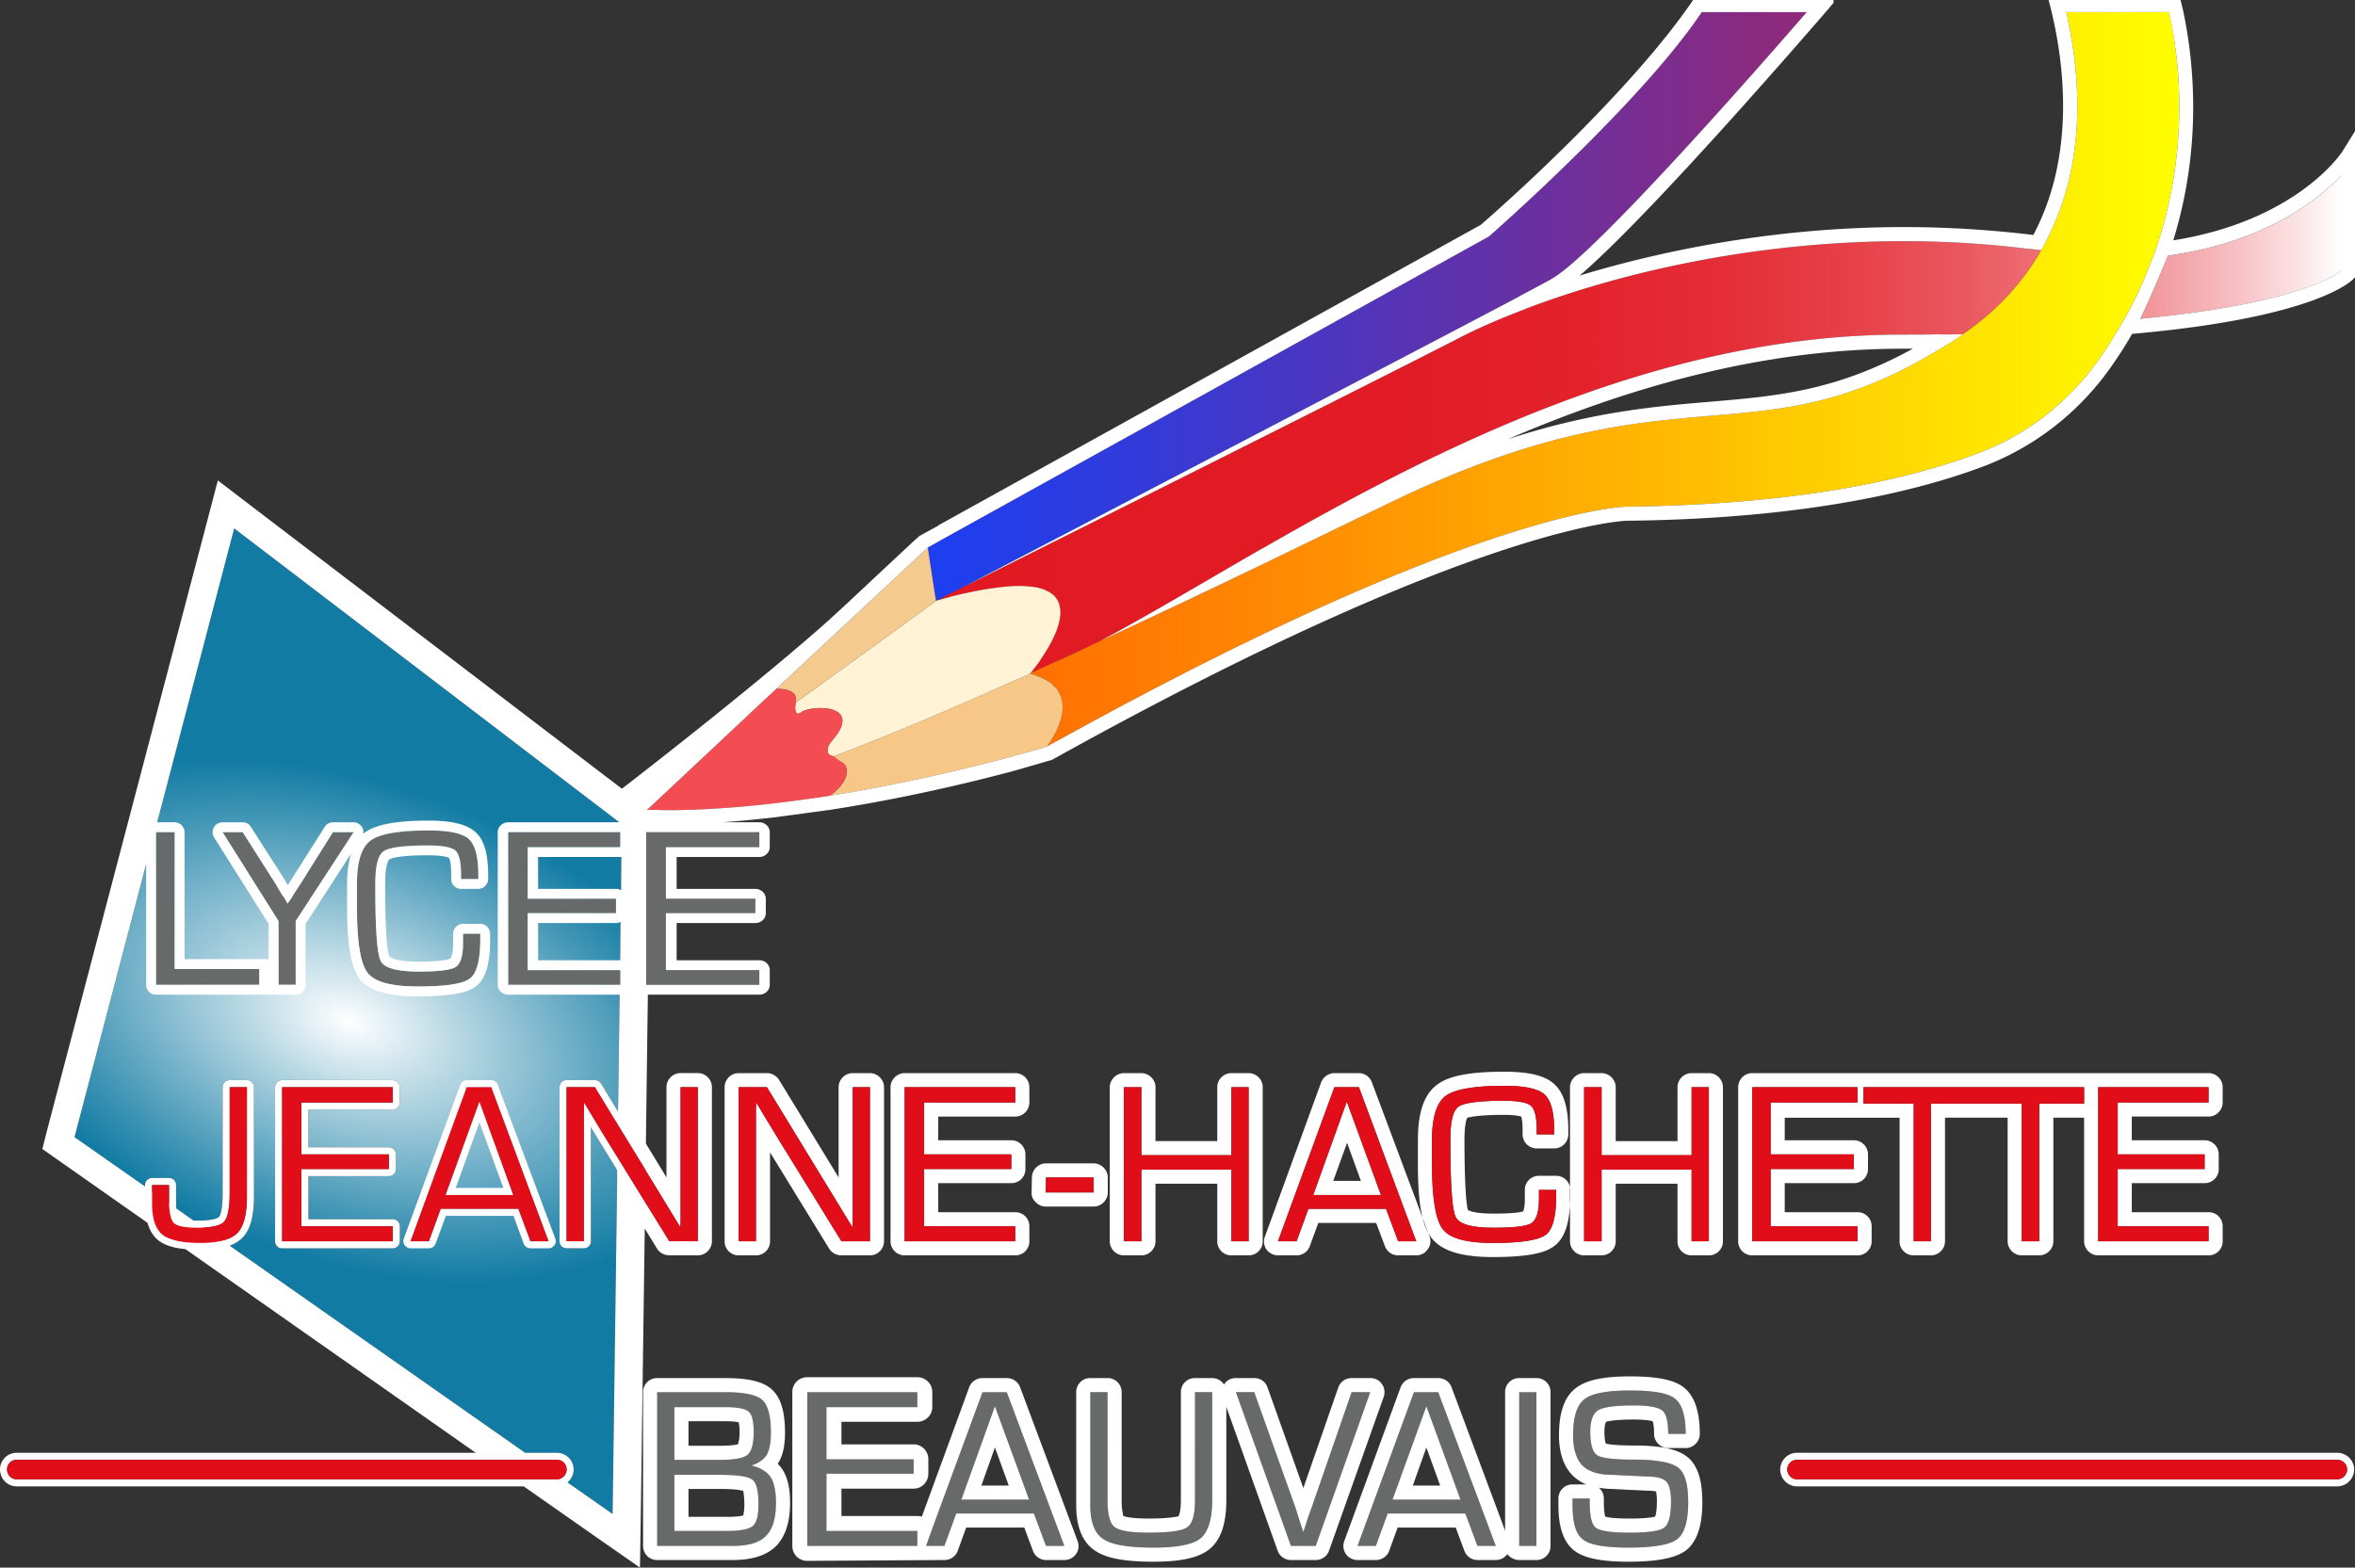
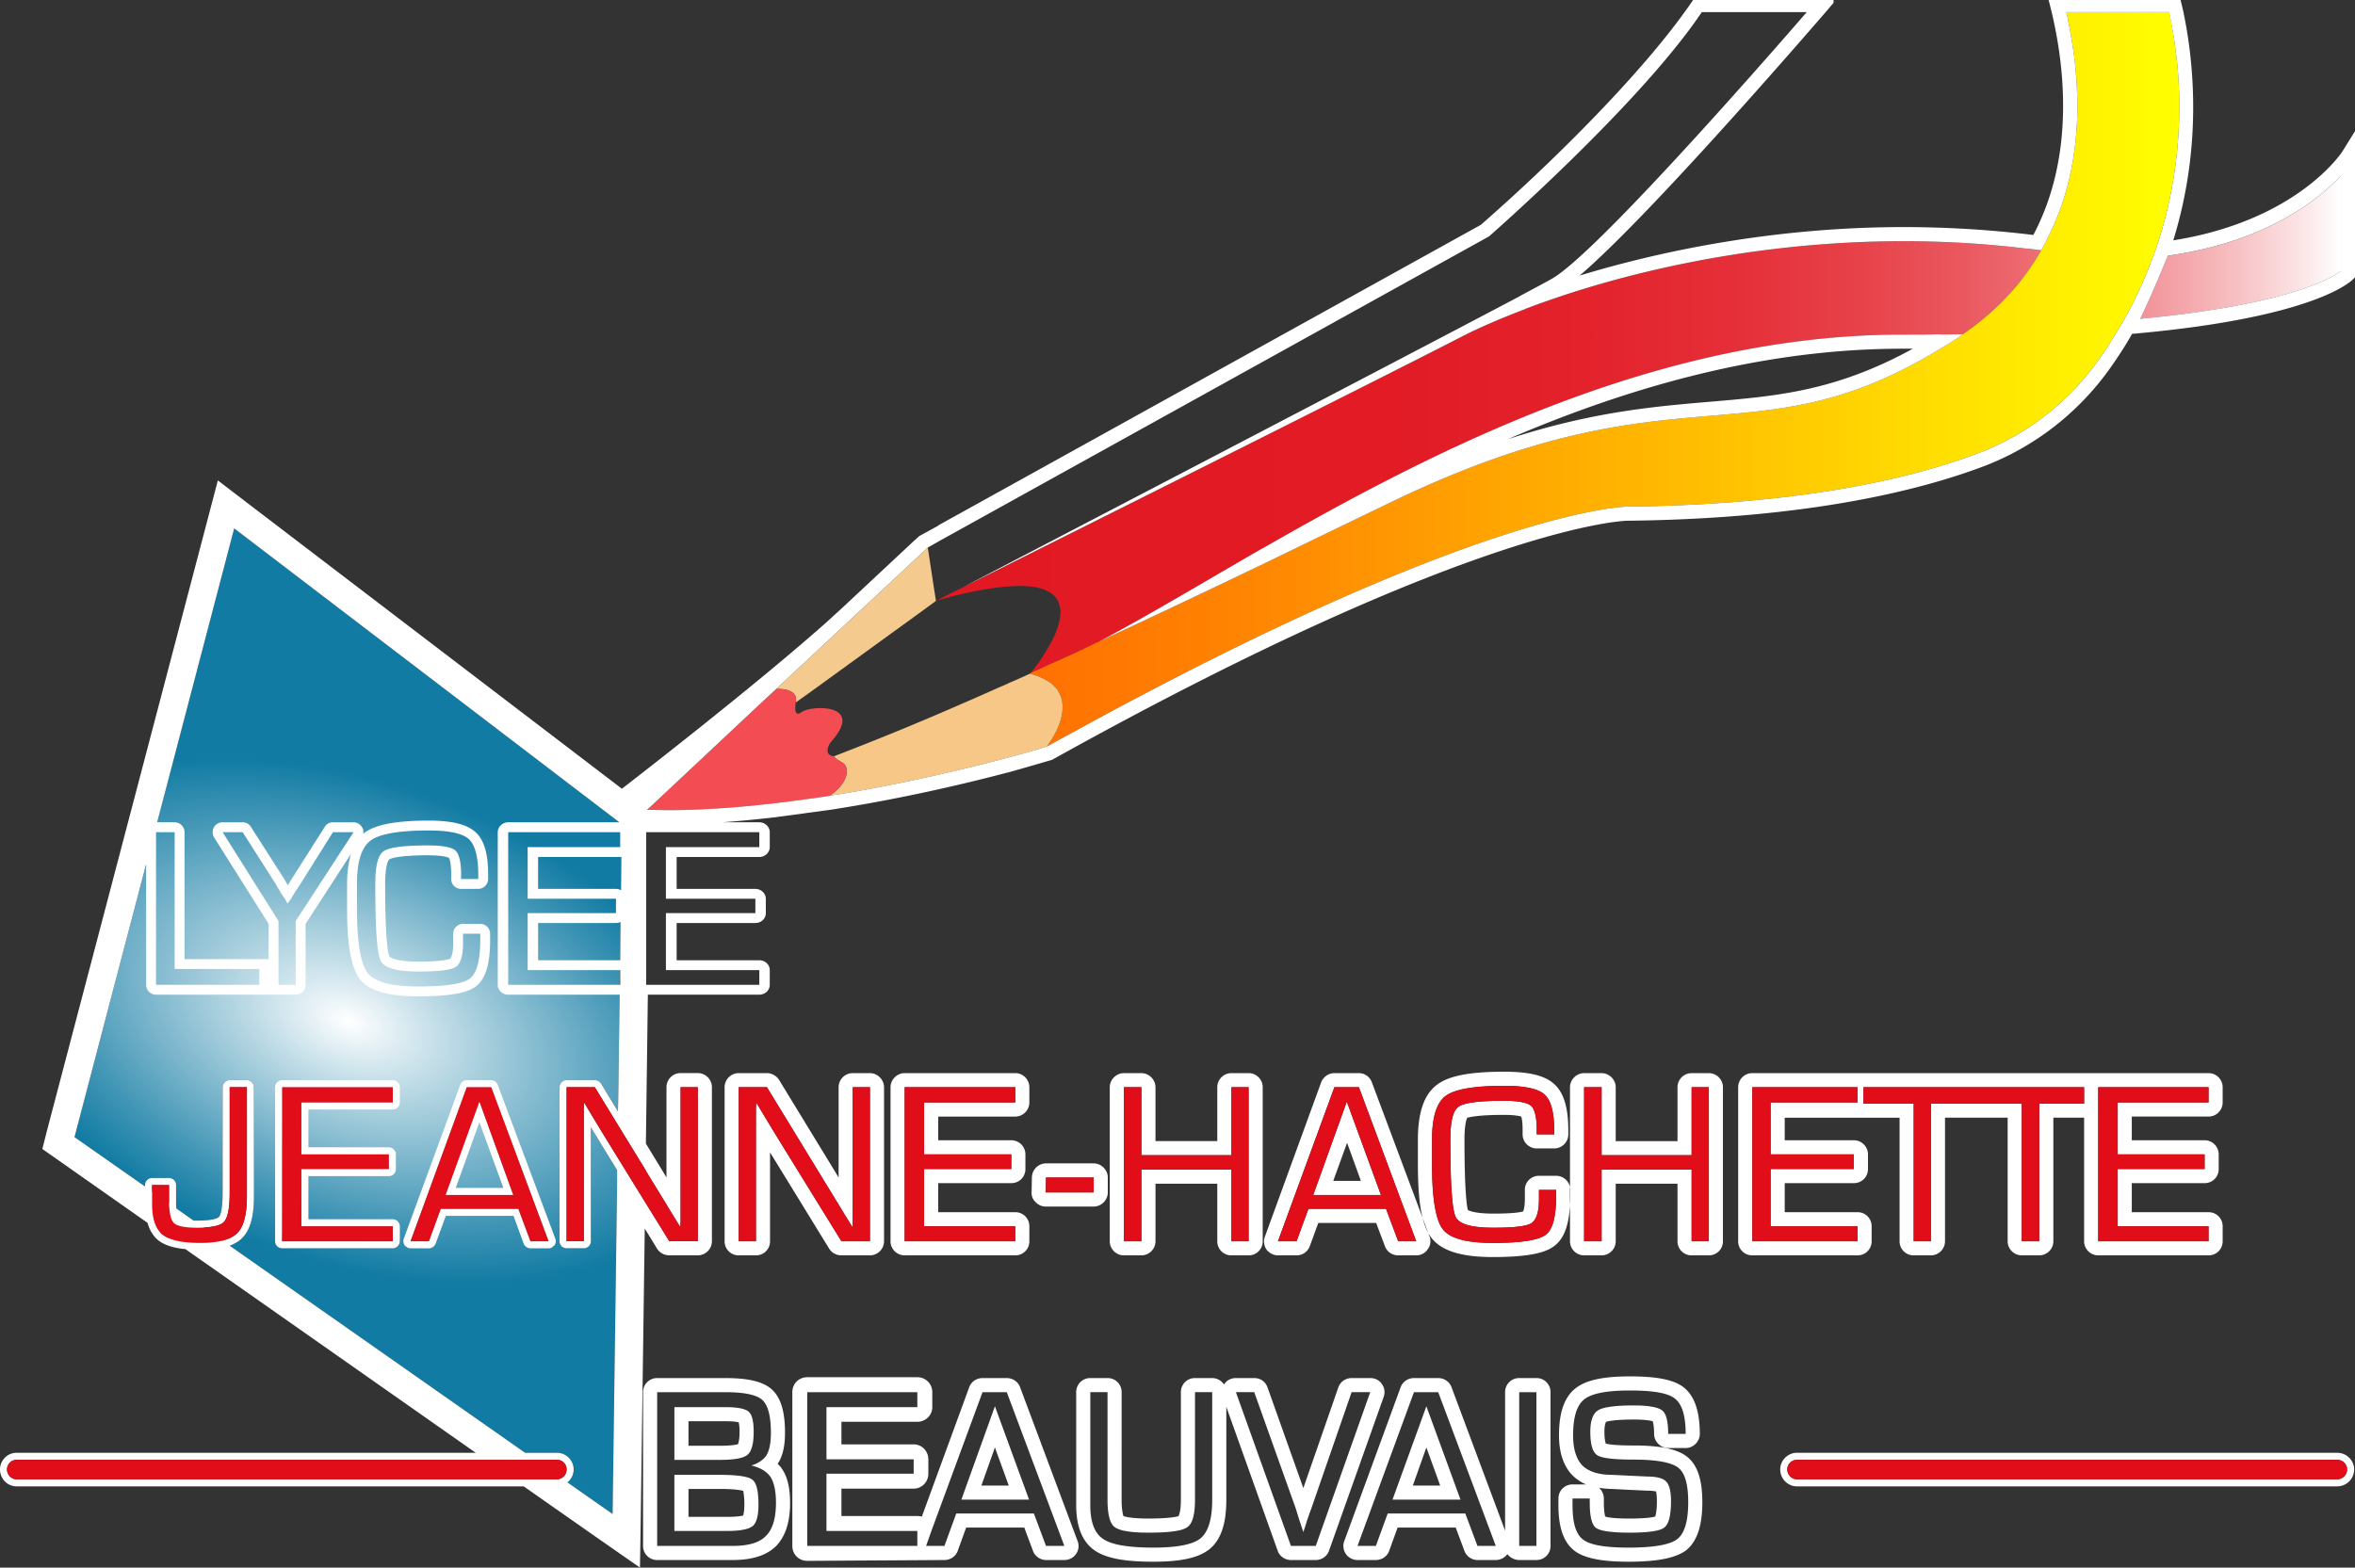
<svg xmlns="http://www.w3.org/2000/svg" width="600" height="399.497" viewBox="0 0 600 399.497">
  <rect x="0" y="0" width="600" height="399.497" fill="#333333" stroke="none" />
  <radialGradient id="a" cx="270.61" cy="208.163" r="14.13" gradientTransform="matrix(6.756 2.459 -1.475 4.053 -1432.297 -1248.884)" gradientUnits="userSpaceOnUse">
    <stop offset="0" stop-color="#fff" />
    <stop offset=".266" stop-color="#bcdae5" />
    <stop offset=".775" stop-color="#4296b6" />
    <stop offset="1" stop-color="#117ba3" />
  </radialGradient>
-   <path d="M157.8 209.561l-98.13-74.91-19.627 74.91-2.804 10.64-18.26 69.59 17.973 12.581v-.36a1.78 1.78 0 0 1 1.797-1.797h4.313a1.78 1.78 0 0 1 1.798 1.797v3.739c0 .935 0 1.653.072 2.229l4.385 3.09h1.006c4.386 0 5.32-.79 5.464-.934.144-.143.935-1.222.935-6.11v-26.96c0-.934.79-1.797 1.797-1.797h4.385c1.007 0 1.798.863 1.798 1.798v27.75c0 5.176-.935 8.626-3.02 10.711-.79.791-1.869 1.438-3.163 1.941l75.27 52.768h8.123c2.3 0 4.242 1.94 4.242 4.241 0 1.366-.647 2.517-1.582 3.308l11.503 8.051 1.15-84.256v-3.378l-4.673-7.62-2.013-3.308v29.044a1.78 1.78 0 0 1-1.797 1.797h-4.385c-.504 0-.935-.216-1.294-.503-.288-.36-.504-.79-.504-1.294v-39.252c0-.935.791-1.798 1.798-1.798h7.189c.647 0 1.222.36 1.581.863l4.314 7.117.071-3.379.36-26.384v-2.516l.072-3.738.072-2.516.072-9.777.144-8.052.071-8.555.144-8.268-.647-.503zM101.87 280.95c0 .934-.863 1.797-1.797 1.797H78.576v9.633h20.49c1.006 0 1.797.863 1.797 1.798v3.738a1.78 1.78 0 0 1-1.797 1.797h-20.49v11h21.496c.934 0 1.797.79 1.797 1.797v3.81c0 .503-.215.935-.575 1.294-.288.287-.719.503-1.222.503H71.89a1.78 1.78 0 0 1-1.798-1.797v-39.252c0-.935.791-1.798 1.798-1.798h28.18c.935 0 1.798.863 1.798 1.798v3.882z" fill="url(#a)" />
+   <path d="M157.8 209.561l-98.13-74.91-19.627 74.91-2.804 10.64-18.26 69.59 17.973 12.581v-.36a1.78 1.78 0 0 1 1.797-1.797h4.313a1.78 1.78 0 0 1 1.798 1.797v3.739c0 .935 0 1.653.072 2.229l4.385 3.09h1.006c4.386 0 5.32-.79 5.464-.934.144-.143.935-1.222.935-6.11v-26.96c0-.934.79-1.797 1.797-1.797h4.385c1.007 0 1.798.863 1.798 1.798v27.75c0 5.176-.935 8.626-3.02 10.711-.79.791-1.869 1.438-3.163 1.941l75.27 52.768h8.123c2.3 0 4.242 1.94 4.242 4.241 0 1.366-.647 2.517-1.582 3.308l11.503 8.051 1.15-84.256v-3.378l-4.673-7.62-2.013-3.308v29.044a1.78 1.78 0 0 1-1.797 1.797h-4.385c-.504 0-.935-.216-1.294-.503-.288-.36-.504-.79-.504-1.294v-39.252c0-.935.791-1.798 1.798-1.798h7.189c.647 0 1.222.36 1.581.863l4.314 7.117.071-3.379.36-26.384v-2.516l.072-3.738.072-2.516.072-9.777.144-8.052.071-8.555.144-8.268-.647-.503zM101.87 280.95c0 .934-.863 1.797-1.797 1.797H78.576v9.633h20.49c1.006 0 1.797.863 1.797 1.798v3.738a1.78 1.78 0 0 1-1.797 1.797h-20.49v11h21.496c.934 0 1.797.79 1.797 1.797v3.81c0 .503-.215.935-.575 1.294-.288.287-.719.503-1.222.503H71.89a1.78 1.78 0 0 1-1.798-1.797c0-.935.791-1.798 1.798-1.798h28.18c.935 0 1.798.863 1.798 1.798v3.882z" fill="url(#a)" />
  <linearGradient id="b" gradientUnits="userSpaceOnUse" x1="236.377" y1="78.109" x2="460.316" y2="78.109">
    <stop offset="0" stop-color="#1c3ff1" />
    <stop offset=".216" stop-color="#303bdc" />
    <stop offset=".658" stop-color="#6531a6" />
    <stop offset="1" stop-color="#912978" />
  </linearGradient>
-   <path d="M460.316 3.091c-12.078 13.947-53.918 61.682-64.917 67.937-1.366.79-4.098 2.229-7.98 4.313-.072 0-.144.072-.216.144-28.54 15.097-116.175 60.748-141.625 74.048l-2.3 1.15c-.072.072-.072.072-.144.072-.43.215-.934.43-1.294.647-.143.072-.215.143-.359.143-1.51.863-2.516 1.366-2.876 1.51-.072.072-.144.072-.144.072l-.574-3.666-1.51-9.921 3.307-1.87 139.683-77.426s38.39-33.573 54.206-57.153h26.743z" fill="url(#b)" />
  <linearGradient id="c" gradientUnits="userSpaceOnUse" x1="238.605" y1="108.134" x2="596.405" y2="108.134">
    <stop offset="0" stop-color="#e21923" />
    <stop offset=".321" stop-color="#e21b25" />
    <stop offset=".462" stop-color="#e3222c" />
    <stop offset=".567" stop-color="#e52f38" />
    <stop offset=".655" stop-color="#e74149" />
    <stop offset=".732" stop-color="#ea585f" />
    <stop offset=".802" stop-color="#ee757b" />
    <stop offset=".865" stop-color="#f2979c" />
    <stop offset=".924" stop-color="#f7bfc2" />
    <stop offset=".978" stop-color="#fceaeb" />
    <stop offset="1" stop-color="#fff" />
  </linearGradient>
  <path d="M516.103 63.345a257.148 257.148 0 0 0-31.128-1.868c-38.462 0-72.682 8.267-95.974 17.11-.144 0-.216.071-.288.143-6.47 2.445-12.077 4.889-16.679 7.261-21.782 11.215-102.013 51.33-126.456 63.552l-2.3 1.15c-.072.072-.072.072-.144.072-.43.215-.934.431-1.294.646-.143.072-.215.144-.359.144-1.51.863-2.516 1.366-2.876 1.51 1.15-.288 2.229-.647 3.307-.862v-.072c4.026-1.007 7.477-1.726 10.496-2.157 2.876-.431 5.248-.647 7.333-.647 1.007 0 1.87.072 2.732.144.79.072 1.581.215 2.229.36.646.215 1.294.358 1.797.646 2.157.934 3.235 2.444 3.522 4.17.072.287.144.575.144.934v.432c0 3.235-1.797 6.973-3.738 10.064-.575.935-1.15 1.798-1.653 2.588a69.178 69.178 0 0 1-2.157 2.804 57.1 57.1 0 0 0 4.313-1.94 277.85 277.85 0 0 0 12.581-5.824c.216-.072.431-.144.647-.287 11.862-6.255 25.737-14.594 41.194-23.509l.43-.216c43.782-25.09 100.576-54.42 162.905-54.42h1.51c2.444 0 4.888 0 7.26-.073 2.23.072 4.458 0 6.615 0 9.13-6.254 15.6-13.659 19.986-21.423l-3.667-.432h-.288zM553.415 65c-.36.072-.72.072-1.079.144-1.438 3.594-4.817 11.574-7.045 16.104 37.311-3.524 48.742-10.353 51.114-12.15v-24.3c-5.535 5.896-18.547 16.536-42.99 20.202z" fill="url(#c)" />
  <linearGradient id="d" gradientUnits="userSpaceOnUse" x1="262.401" y1="96.693" x2="555.229" y2="96.693">
    <stop offset="0" stop-color="#ff7002" />
    <stop offset=".186" stop-color="#ff8502" />
    <stop offset=".572" stop-color="#ffbc01" />
    <stop offset="1" stop-color="#ff0" />
  </linearGradient>
  <path d="M549.82 61.826l-.647 1.941a19.966 19.966 0 0 1-.719 1.87c-1.94 5.247-4.313 10.639-7.404 16.03-.36.648-.72 1.223-1.079 1.87-.36.647-.79 1.294-1.222 1.94a75.25 75.25 0 0 1-4.026 6.184c-7.548 10.64-17.973 18.907-30.05 23.58-16.391 6.326-44.644 13.371-90.08 13.874 0 0-36.592 0-141.768 57.8-2.013 1.079-4.097 2.23-6.182 3.38 0 0 4.672-5.752 4.026-11.072 0-.287-.072-.575-.144-.862a4.58 4.58 0 0 0-.432-1.294c-.143-.288-.287-.647-.503-.935-.072-.288-.215-.503-.431-.647a2.193 2.193 0 0 0-.575-.575c-.432-.575-1.007-1.006-1.654-1.366-.287-.144-.575-.36-.862-.503a17.849 17.849 0 0 0-3.667-1.366l.072-.072.144-.144a56.93 56.93 0 0 0 4.313-1.941c4.17-1.797 8.34-3.738 12.581-5.823.216-.072.431-.144.647-.288 14.019-6.47 28.54-13.371 43.206-20.417l.432-.215c10.352-5.033 20.776-10.065 31.2-15.097 72.754-34.94 91.661-9.634 139.469-38.893a67.21 67.21 0 0 0 3.522-2.157 21.376 21.376 0 0 0 2.085-1.438c9.13-6.254 15.6-13.66 19.986-21.423.646-1.15 1.294-2.3 1.797-3.451 5.607-11.071 7.404-22.79 7.404-33.357 0-1.726-.072-3.38-.144-5.104a93.779 93.779 0 0 0-.359-4.817c-.143-1.078-.215-2.085-.36-3.091-.143-1.007-.287-2.013-.43-2.948a315.366 315.366 0 0 0-.863-4.817c0-.071-.072-.215-.072-.287a32.153 32.153 0 0 0-.575-2.804h26.168c.575 2.3 1.006 4.96 1.438 7.908.215 1.87.503 3.81.718 5.895 1.079 12.294.504 28.038-4.96 44.932z" fill="url(#d)" />
  <path d="M266.643 190.305s-2.157.646-5.895 1.725h-.072c-8.268 2.3-24.443 6.47-43.207 9.777-2.012.36-4.025.647-6.11 1.006 4.816-3.307 5.248-7.26 3.307-8.41-.647-.432-1.582-.863-2.229-1.654l3.882-1.51a729.649 729.649 0 0 0 28.685-11.862c3.378-1.438 6.685-2.947 10.136-4.457a26.52 26.52 0 0 0 2.085-.935c1.725-.719 3.45-1.51 5.176-2.3 1.438.359 2.66.862 3.667 1.366.287.144.575.359.862.503.647.36 1.222.79 1.654 1.366.215.144.43.36.575.575.216.144.36.36.431.647.216.288.36.647.503.934.216.432.36.863.432 1.294.072.288.144.576.144.863.646 5.32-4.026 11.072-4.026 11.072z" fill="#f6c786" />
-   <path d="M270.165 156.013c0 3.235-1.797 6.973-3.738 10.064-.575.935-1.15 1.798-1.653 2.588a69.186 69.186 0 0 1-2.157 2.804l-.144.144-.072.072c-1.725.79-3.45 1.581-5.176 2.3-.719.36-1.366.647-2.085.935-3.45 1.51-6.758 3.02-10.136 4.457a729.648 729.648 0 0 1-28.685 11.862l-3.882 1.51c-3.02-.432-.863-3.523-.863-3.523l.072-.072c9.059-10.064-5.176-9.418-7.405-7.692-2.3 1.725-1.51-2.444-1.51-2.444l3.451-2.445 29.045-21.064 3.234-2.372s.072 0 .144-.072c1.15-.288 2.229-.647 3.307-.862v-.072c4.026-1.007 7.477-1.726 10.496-2.157 2.876-.431 5.248-.647 7.333-.647 1.007 0 1.87.072 2.732.144.79.072 1.581.215 2.229.359.646.216 1.294.36 1.797.647 2.157.934 3.235 2.444 3.522 4.17.072.43.144.862.144 1.366z" fill="#fff2d5" />
  <path d="M238.461 153.137l-3.234 2.372-29.045 21.064-3.45 2.445c.719-3.164-3.091-3.451-4.457-3.451h-.504l3.451-3.235 31.991-29.835 3.164-2.947 1.51 9.92.574 3.667z" fill="#f5ca8f" />
  <path d="M211.359 202.813c-2.589.432-5.32.791-7.98 1.15-10.64 1.438-21.783 2.445-32.423 2.517h-.719c-1.366 0-2.732-.072-4.098-.072h-1.294l.288-.287.647-.576 3.523-3.307 24.299-22.789 4.17-3.882h.503c1.366 0 5.176.287 4.457 3.45 0 0-.79 4.17 1.51 2.445 2.228-1.726 16.463-2.372 7.404 7.692l-.072.072s-2.156 3.091.863 3.523c.647.79 1.582 1.222 2.229 1.653 1.94 1.15 1.51 5.104-3.307 8.411z" fill="#f44c53" />
-   <path d="M44.5 212.087h-4.744v38.893h26.312v-4.026H44.5v-34.867zm26.456 38.893h4.385v-16.247l14.738-22.646h-5.248l-8.267 13.156-1.654 2.516-.719 1.223-.934 1.294-.72-1.294-.862-1.223-1.51-2.588-8.34-13.084h-5.103l14.234 22.646v16.247zm47.016-10.64c0 3.235-.646 5.32-1.868 6.111-1.294.79-4.458 1.15-9.562 1.15-5.464 0-8.699-.934-9.562-2.732-.934-1.868-1.365-8.339-1.365-19.554 0-4.529.647-7.333 2.085-8.34 1.366-1.005 5.176-1.509 11.358-1.509 3.667 0 5.967.432 6.974 1.294.934.863 1.438 2.876 1.438 6.039v1.222h4.385v-1.078c0-4.673-.863-7.693-2.445-9.13-1.653-1.438-5.032-2.157-10.208-2.157-7.548 0-12.509.863-14.81 2.588-2.3 1.726-3.45 5.392-3.45 11.071v6.183c0 8.699.935 14.163 2.732 16.463 1.797 2.3 6.038 3.45 12.724 3.45 7.117 0 11.503-.647 13.3-2.012 1.797-1.366 2.66-4.673 2.66-9.993v-1.438h-4.386v2.372zm11.487 10.64h28.551v-3.738h-23.566V232.72h22.508v-3.666h-22.508v-13.156h23.566v-3.81H129.46v38.892zm64.001-3.738h-23.77V232.72h22.776v-3.666H169.69v-13.156h23.77v-3.81h-28.815v38.892h28.815v-3.738zm-2.015 126.24c1.941-.647 3.235-1.581 3.954-2.804.647-1.222 1.006-3.02 1.006-5.535 0-4.242-.718-7.046-2.228-8.412-1.51-1.294-4.601-1.94-9.418-1.94h-17.326v39.18h19.195c3.954 0 6.83-.791 8.483-2.516 1.726-1.654 2.588-4.53 2.588-8.483 0-3.02-.503-5.176-1.365-6.542-.935-1.366-2.516-2.373-4.889-2.948zm-19.626-14.881h12.868c3.091 0 5.105.359 6.04 1.15.862.719 1.293 2.444 1.293 5.104 0 3.02-.503 5.032-1.582 5.895-1.006.863-3.378 1.294-6.973 1.294H171.82v-13.443zm19.913 30.338c-1.006.79-3.163 1.222-6.541 1.222h-13.372v-14.307h11.43c4.601 0 7.405.432 8.411 1.223 1.079.79 1.582 2.875 1.582 6.398 0 2.804-.503 4.673-1.51 5.464zm13.947 5.032h28.038v-3.81h-23.15v-14.594h22.215V371.9h-22.214v-13.3h23.149v-3.81h-28.038v39.18zm44.645-39.18l-12.869 34.938-1.51 4.242h4.673l3.02-8.268h19.77l3.09 8.268h4.674l-14.666-39.18h-6.182zm-5.392 27.39l8.555-23.796 8.699 23.796h-17.254zm59.525.072c0 3.738-.647 6.11-2.013 6.973-1.294.935-4.6 1.366-9.92 1.366-4.53 0-7.334-.503-8.556-1.438-1.222-.935-1.797-3.307-1.797-6.901V354.79h-4.385v28.828c0 4.241 1.078 7.117 3.235 8.555 2.157 1.51 6.47 2.228 12.868 2.228 6.04 0 10.065-.79 12.006-2.372 1.941-1.653 2.948-4.889 2.948-9.777V354.79h-4.386v27.462zm39.9-27.462l-10.28 29.69c-.504 1.294-.864 2.445-1.151 3.235-.216.863-.575 1.797-.863 2.732l-1.006-3.02-.935-3.019-10.568-29.618h-4.673l14.019 39.18h6.326l13.875-39.18h-4.744zm15.887 0l-14.378 39.18h4.673l3.02-8.268h19.77l3.09 8.268h4.674l-14.666-39.18h-6.183zm-5.464 27.39l8.627-23.796 8.7 23.796H354.78zm32.28 11.79h4.385v-39.18h-4.385v39.18zm40.546-19.914c-1.726-1.366-5.536-2.085-11.43-2.085-5.033 0-8.124-.36-9.275-1.15-1.15-.79-1.725-2.732-1.725-5.967 0-2.875.72-4.673 2.013-5.464 1.294-.79 4.313-1.222 8.986-1.222 3.81 0 6.255.432 7.333 1.294 1.007.791 1.51 2.804 1.51 5.967h4.457c0-4.6-.935-7.62-2.732-8.986-1.725-1.438-5.607-2.085-11.43-2.085-5.823 0-9.706.719-11.646 2.229-1.942 1.51-2.876 4.6-2.876 9.202 0 3.45.79 5.967 2.3 7.62 1.582 1.582 4.098 2.444 7.62 2.444l4.314.216 4.601.216c2.444 0 4.098.431 4.889 1.294.79.79 1.222 2.516 1.222 4.96 0 3.667-.575 5.895-1.726 6.758-1.078.863-4.026 1.294-8.842 1.294-4.601 0-7.477-.431-8.555-1.222-1.079-.79-1.582-2.948-1.582-6.542v-.935h-4.385v1.726c0 4.529.862 7.404 2.732 8.77 1.797 1.366 5.68 2.013 11.502 2.013 6.398 0 10.568-.719 12.437-2.157 1.87-1.437 2.804-4.6 2.804-9.417 0-4.458-.79-7.405-2.516-8.77z" fill="#686a6a" />
  <path d="M486.197 85.272h-1.51c-62.33 0-119.123 29.331-162.904 54.421l-.431.216c-15.457 8.915-29.332 17.254-41.194 23.509 14.019-6.47 28.54-13.372 43.206-20.418l.432-.215c10.352-5.033 20.776-10.065 31.2-15.097 72.754-34.94 91.661-9.633 139.469-38.893a67.21 67.21 0 0 0 3.522-2.157 21.453 21.453 0 0 0 2.085-1.438c-2.157 0-4.385.072-6.614 0-2.373.072-4.817.072-7.261.072zm-50.468 17.11c-14.45 1.222-30.265 2.588-51.617 9.562 30.77-13.228 64.774-23.077 100.575-23.077h2.66c-19.77 10.855-34.723 12.077-51.618 13.515zm160.964-63.633c-.144.144-11.359 17.47-42.99 22.502 7.332-23.796 5.32-45.076 2.587-58.16-.216-1.078-.503-2.085-.718-3.091h-33.646c.288.935.504 2.013.791 3.091 3.164 13.3 6.111 36.449-4.673 56.794l-1.15-.144a274.74 274.74 0 0 0-31.92-1.87c-30.984 0-59.884 5.465-82.53 12.366 16.895-14.378 54.278-57.44 62.689-67.146.503-.575.863-1.006 1.15-1.366l.863-1.006V0h-35.802c-.647 1.006-1.366 2.013-2.156 3.091-10.712 14.953-31.345 36.233-51.906 54.206L239.11 133.86v.072l-4.458 2.444-.431.216-.288.288-1.437 1.294-17.614 16.463c-1.078 1.006-2.3 2.085-3.522 3.235-18.764 16.822-52.912 43.134-52.912 43.134l-94.393-72.034-8.554-6.542-2.732 10.424-40.762 155.14-1.222 4.817 4.097 2.876L37.6 311.646c.503 1.87 1.438 3.38 2.66 4.385 1.51 1.223 3.81 2.013 6.973 2.3l73.976 51.906H4.242c-2.373 0-4.242 1.94-4.242 4.241 0 2.373 1.87 4.314 4.242 4.314h129.187l18.476 12.94 11.143 7.765.216-13.588 1.006-72.825 3.163 5.176c.648 1.006 1.798 1.654 3.092 1.654h7.26c2.014 0 3.595-1.654 3.595-3.595v-39.252c0-1.942-1.581-3.595-3.594-3.595H173.4c-2.012 0-3.594 1.653-3.594 3.595v23.005l-.863-1.438-4.385-7.19.503-37.958h28.397c1.438 0 2.66-1.078 2.66-2.516v-3.738c0-1.438-1.222-2.516-2.66-2.516h-21.064v-9.49h20.058c1.437 0 2.66-1.078 2.66-2.516v-3.666c0-1.366-1.223-2.517-2.66-2.517h-20.058v-8.123h21.064c1.438 0 2.66-1.15 2.66-2.516v-3.81c0-1.366-1.222-2.517-2.66-2.517h-9.418c4.098-.287 8.412-.719 12.94-1.222l14.954-2.013c.288-.072.575-.072.862-.144 17.83-2.803 34.005-6.685 44.07-9.345h.071c6.686-1.87 10.64-3.092 10.784-3.092l.36-.143h.071l.216-.144c.216-.144.36-.216.575-.288l.072-.072c107.405-59.669 145.22-60.388 145.579-60.388 46.657-.503 75.413-7.98 91.373-14.09 12.653-4.96 23.652-13.516 31.703-24.875 2.014-2.875 3.81-5.607 5.392-8.41a.546.546 0 0 0 .144-.289c.432 0 .79 0 1.222-.071 45.795-4.17 54.71-13.444 55.069-13.803l.503-.504v-37.24l-3.307 5.32zM156.938 226.527h-19.842v-8.123h20.92c.072 0 .216 0 .287-.072l-.071 8.555a2.48 2.48 0 0 0-1.294-.36zm1.15 8.412l-.072 9.777h-20.92v-9.49h19.842c.43 0 .79-.072 1.15-.287zm-.072-19.051h-23.58v13.156h22.502v3.666h-22.502v14.522h23.58v3.738h-28.54v-38.892h28.54v3.81zm-118.26-3.81H44.5v34.866h21.568v4.026H39.756v-38.892zm-1.007 91.588v-1.654h4.313v4.674l-4.313-3.02zm3.882 11.647c-.503-.144-.863-.432-1.222-.72-.287-.143-.503-.359-.575-.646-.144-.072-.216-.072-.072-.144l2.588 1.797c-.288-.072-.503-.144-.719-.287zm14.019.862h-.072l-4.673-3.379c.647 0 1.222-.071 1.798-.143.43-.072.79-.144 1.15-.216 1.078-.216 1.797-.575 2.228-1.078.935-1.007 1.438-3.451 1.438-7.333v-26.96h4.385v27.75c0 4.601-.79 7.765-2.444 9.418-.431.431-.934.791-1.581 1.15-.576.288-1.294.504-2.014.72-.071 0-.143.071-.215.071zm86.34 60.532c-.359.216-.718.288-1.078.288H4.242c-1.366 0-2.445-1.15-2.445-2.517s1.079-2.444 2.445-2.444h137.67a2.424 2.424 0 0 1 2.445 2.444c0 1.007-.576 1.87-1.366 2.229zm14.235-75.126l-1.15 84.256-11.503-8.051c.935-.791 1.582-1.942 1.582-3.308 0-2.3-1.941-4.24-4.242-4.24h-8.124L58.52 317.468c1.294-.503 2.373-1.15 3.163-1.941 2.085-2.085 3.02-5.535 3.02-10.712v-27.75c0-.934-.791-1.797-1.798-1.797H58.52c-1.006 0-1.797.863-1.797 1.798v26.959c0 4.888-.79 5.967-.935 6.11-.144.144-1.078.935-5.464.935h-1.006l-4.385-3.091c-.072-.576-.072-1.294-.072-2.23v-3.738a1.78 1.78 0 0 0-1.798-1.797H38.75a1.78 1.78 0 0 0-1.797 1.797v.36l-17.973-12.58 18.26-69.59v30.768a2.5 2.5 0 0 0 2.517 2.516H75.34c1.438 0 2.517-1.078 2.517-2.516v-15.528l11.574-17.83c-.647 2.086-1.007 4.674-1.007 7.693v6.183c0 9.49 1.079 15.169 3.236 18.044 2.3 2.948 7.117 4.386 14.737 4.386 10.209 0 13.3-1.366 14.81-2.516 2.516-1.87 3.666-5.68 3.666-12.006v-1.438c0-1.366-1.15-2.516-2.516-2.516h-4.386c-1.365 0-2.516 1.15-2.516 2.516v2.373c0 3.306-.718 3.953-.718 3.953-.144.072-1.51.791-8.196.791-6.47 0-7.333-1.366-7.333-1.366-.287-.503-1.078-3.378-1.078-18.404 0-5.392 1.006-6.254 1.006-6.254.144-.144 1.726-1.078 9.921-1.078 4.314 0 5.248.646 5.32.646 0 0 .575.791.575 4.17v1.222a2.5 2.5 0 0 0 2.517 2.516h4.385c1.366 0 2.516-1.15 2.516-2.516v-1.078c0-5.464-1.078-9.058-3.379-11-2.156-1.869-5.895-2.803-11.79-2.803-8.268 0-13.515 1.006-16.32 3.091a1.576 1.576 0 0 0-.359.288 2.066 2.066 0 0 0-.215-1.582c-.503-.863-1.295-1.366-2.229-1.366h-5.248c-.863 0-1.653.431-2.085 1.15l-8.34 13.156-1.077 1.726-1.007-1.726-8.411-13.155c-.431-.72-1.222-1.15-2.085-1.15h-5.104c-.935 0-1.797.502-2.229 1.293-.431.791-.431 1.797.072 2.589l13.875 21.998v8.986H47.016v-32.35c0-1.366-1.15-2.517-2.516-2.517h-4.457l19.626-74.91 98.131 74.91h-28.325c-1.438 0-2.66 1.15-2.66 2.517v38.892c0 1.438 1.222 2.516 2.66 2.516h28.397l-.36 26.384-.071 3.38-4.314-7.118c-.36-.503-.934-.863-1.581-.863h-7.19c-1.006 0-1.797.863-1.797 1.798v39.252c0 .503.216.935.504 1.294.359.287.79.503 1.294.503h4.385a1.78 1.78 0 0 0 1.797-1.797v-29.044l2.013 3.307 4.673 7.62v3.38zM56.722 212.078h5.104l8.34 13.084 1.51 2.588.862 1.222.719 1.294.934-1.294.719-1.222 1.654-2.517 8.267-13.155h5.248l-14.738 22.645v16.247h-4.385v-16.247l-14.234-22.645zm59.31 4.672c-1.007-.862-3.307-1.294-6.974-1.294-6.182 0-9.992.504-11.358 1.51-1.438 1.007-2.085 3.81-2.085 8.34 0 11.214.43 17.685 1.365 19.554.863 1.797 4.098 2.732 9.562 2.732 5.104 0 8.268-.36 9.562-1.15 1.222-.792 1.868-2.876 1.868-6.111v-2.373h4.386v1.438c0 5.32-.863 8.627-2.66 9.993-1.797 1.366-6.183 2.013-13.3 2.013-6.686 0-10.927-1.15-12.724-3.451-1.797-2.3-2.732-7.764-2.732-16.463v-6.183c0-5.679 1.15-9.345 3.45-11.07 2.301-1.726 7.262-2.589 14.81-2.589 5.176 0 8.555.719 10.208 2.157 1.582 1.438 2.445 4.457 2.445 9.13v1.078h-4.385v-1.222c0-3.163-.504-5.176-1.438-6.039zm49.82 83.753l3.738 6.11 1.87 3.092 1.868 3.02.072-1.438v-34.22h4.386v39.252h-7.261l-6.183-9.993-7.045-11.43-3.235-5.249-2.66-4.385-2.588-4.313-.072 1.437v33.933h-4.385v-39.252h7.189l5.895 9.633 7.045 11.503v.071l1.366 2.23zm27.606-88.425v3.81h-23.796v13.156h22.79v3.666h-22.79v14.522h23.796v3.738H164.63v-38.892h28.828zM541.05 81.668c-.36.647-.72 1.222-1.079 1.869-.36.647-.79 1.294-1.222 1.94a75.25 75.25 0 0 1-4.026 6.184c-7.548 10.64-17.973 18.907-30.05 23.58-16.391 6.326-44.644 13.371-90.08 13.874 0 0-36.592 0-141.768 57.8-2.013 1.079-4.097 2.23-6.182 3.38 0 0-2.157.647-5.895 1.725h-.072c-8.268 2.3-24.443 6.47-43.207 9.777-2.012.36-4.025.647-6.11 1.006-2.589.432-5.32.792-7.98 1.15-10.64 1.439-21.783 2.445-32.423 2.517h-.719c-1.366 0-2.732-.072-4.098-.072h-1.294l.288-.287.647-.576 3.523-3.306 24.299-22.79 4.17-3.882 3.45-3.235 31.991-29.835 3.164-2.947 3.307-1.87 139.683-77.426s38.39-33.573 54.206-57.153h26.743c-12.078 13.947-53.918 61.682-64.917 67.937-1.366.79-4.098 2.229-7.98 4.313-.072 0-.144.072-.216.144-28.54 15.097-116.175 60.748-141.625 74.048 24.443-12.222 104.674-52.337 126.456-63.552 4.602-2.372 10.209-4.817 16.68-7.261.071-.072.143-.144.287-.144 23.292-8.842 57.512-17.11 95.974-17.11 10.136 0 20.489.576 31.128 1.87h.288l3.667.431c.646-1.15 1.294-2.3 1.797-3.451 5.607-11.071 7.404-22.79 7.404-33.357 0-1.726-.072-3.38-.144-5.104-.071-1.582-.215-3.236-.359-4.817-.143-1.078-.215-2.085-.36-3.091-.143-1.007-.287-2.013-.43-2.948a315.366 315.366 0 0 0-.863-4.817c0-.071-.072-.215-.072-.287a32.153 32.153 0 0 0-.575-2.804h26.168A133.595 133.595 0 0 1 554.062 11c.215 1.87.503 3.81.718 5.895 1.079 12.294.504 28.038-4.96 44.932l-.647 1.941a19.966 19.966 0 0 1-.719 1.87c-1.94 5.247-4.313 10.639-7.404 16.03zm55.355-12.581c-2.372 1.797-13.803 8.627-51.114 12.15 2.228-4.53 5.607-12.51 7.045-16.104.36-.072.72-.072 1.079-.144 24.443-3.666 37.455-14.306 42.99-20.201v24.299zM100.072 275.279H71.89c-1.007 0-1.798.863-1.798 1.798v39.252a1.78 1.78 0 0 0 1.798 1.797h28.18c.504 0 .935-.215 1.223-.503.36-.36.575-.79.575-1.294v-3.81c0-1.007-.863-1.797-1.797-1.797H78.576v-11h20.49a1.78 1.78 0 0 0 1.797-1.797v-3.738c0-.935-.791-1.798-1.797-1.798h-20.49v-9.633h21.496c.934 0 1.797-.863 1.797-1.797v-3.882c0-.935-.863-1.798-1.797-1.798zm0 5.68H76.779v13.228h22.287v3.738H76.779v14.594h23.293v3.81H71.89v-39.252h28.18v3.882zm13.443 23.58h17.254l-8.627-23.796-8.627 23.796zm2.589-1.797l6.038-16.75 6.111 16.75h-12.15zm24.658 10.999l-13.947-37.24c-.216-.718-.934-1.222-1.653-1.222h-6.255c-.719 0-1.437.504-1.653 1.222l-13.588 37.024-.79 2.157c-.216.575-.072 1.222.215 1.653.072.144.216.288.36.288.287.36.719.503 1.15.503h4.673c.79 0 1.438-.503 1.725-1.222l2.588-7.045h17.254l2.588 7.117c.288.647.935 1.15 1.725 1.15h4.602c.503 0 .934-.143 1.222-.575.143 0 .215-.072.287-.216.36-.503.432-1.078.216-1.653l-.719-1.941zm-5.608 2.588l-3.09-8.267h-19.77l-3.02 8.267h-4.673l14.306-39.252h6.255l14.594 39.252h-4.602zm53.056 3.594h4.385a3.56 3.56 0 0 0 3.595-3.594v-22.646l15.097 24.587c.647 1.007 1.797 1.653 3.091 1.653h7.261c2.013 0 3.595-1.653 3.595-3.594v-39.252c0-1.941-1.654-3.595-3.595-3.595h-4.385c-2.013 0-3.595 1.654-3.595 3.595v23.004l-.863-1.437-14.306-23.437c-.647-1.006-1.797-1.725-3.091-1.725h-7.19c-2.012 0-3.594 1.654-3.594 3.595v39.252a3.56 3.56 0 0 0 3.595 3.594zm0-42.846h7.189l14.306 23.436 3.739 6.11 1.869 3.092 1.869 3.02.072-1.438v-34.22h4.385v39.252h-7.26l-16.464-26.671-2.66-4.386-2.588-4.313-.072 1.438v33.932h-4.385v-39.252zm70.453 7.476c2.013 0 3.594-1.653 3.594-3.594v-3.882c0-1.941-1.581-3.595-3.594-3.595h-28.181c-1.942 0-3.595 1.654-3.595 3.595v39.252c0 2.013 1.653 3.594 3.595 3.594h28.18a3.56 3.56 0 0 0 3.595-3.594v-3.81a3.56 3.56 0 0 0-3.594-3.595h-19.626v-7.405h18.62a3.56 3.56 0 0 0 3.594-3.594v-3.738c0-1.941-1.582-3.595-3.595-3.595h-18.62v-6.039h19.627zm-1.007 9.634v3.738h-22.214v14.594h23.22v3.81h-28.18v-39.252h28.18v3.882h-23.22v13.228h22.214zm20.992 13.3c1.942 0 3.595-1.654 3.595-3.595v-3.81c0-1.941-1.653-3.595-3.595-3.595h-12.15c-1.94 0-3.522 1.582-3.594 3.523l-.072 3.738c-.072 1.006.288 1.941 1.007 2.588a3.48 3.48 0 0 0 2.588 1.15h12.221zm-12.15-7.406h12.15v3.81h-12.221l.072-3.81zm24.3-26.599h-4.457c-1.941 0-3.595 1.654-3.595 3.595v39.252c0 2.013 1.654 3.594 3.595 3.594h4.457c1.941 0 3.595-1.581 3.595-3.594v-14.666h15.744v14.666a3.56 3.56 0 0 0 3.594 3.594h4.385a3.56 3.56 0 0 0 3.595-3.594v-39.252c0-1.941-1.581-3.595-3.595-3.595h-4.385c-2.013 0-3.594 1.654-3.594 3.595v13.73h-15.744v-13.73c0-1.941-1.654-3.595-3.595-3.595zm22.933 20.92v-17.325h4.385v39.252h-4.385v-18.26h-22.933v18.26h-4.457v-39.252h4.457v17.325h22.933zm20.848 10.137h17.254l-8.699-23.796-8.555 23.796zm12.15-3.595h-7.045l3.522-9.705 3.523 9.705zm49.748-1.294h-4.385a3.56 3.56 0 0 0-3.595 3.595v2.3c0 1.941-.287 2.876-.431 3.163-.575.216-2.444.576-7.549.576-5.391 0-6.541-.935-6.541-.935-.072-.215-.863-3.02-.863-17.9 0-4.53.719-5.608.719-5.608h.072c.072 0 2.012-.72 9.201-.72 2.732 0 4.026.288 4.458.432.144.36.36 1.366.36 3.307v1.222c0 2.013 1.653 3.595 3.594 3.595h4.457c1.94 0 3.595-1.582 3.595-3.595v-1.006c0-5.967-1.223-9.777-3.739-11.934-2.372-2.085-6.398-3.02-12.58-3.02-8.628 0-14.091 1.007-17.11 3.308-3.307 2.444-4.89 7.045-4.89 14.018v6.255c0 5.967.36 10.496 1.223 13.73l1.366 3.74a17.123 17.123 0 0 1-1.366-3.74l-12.94-34.579c-.504-1.437-1.87-2.372-3.308-2.372h-6.254c-1.51 0-2.875 1.006-3.379 2.372l-14.306 39.253c-.431 1.078-.288 2.3.36 3.307.718.934 1.797 1.51 2.947 1.51h4.745c1.51 0 2.875-.935 3.379-2.373l2.157-5.895h14.737l2.229 5.895c.503 1.438 1.869 2.372 3.378 2.372h4.601c1.223 0 2.301-.575 2.948-1.581.719-.935.863-2.157.431-3.307l-.287-.719c.287.431.503.79.79 1.15 2.589 3.307 7.55 4.889 15.673 4.889 10.568 0 13.875-1.51 15.6-2.804 2.444-1.797 3.738-5.176 4.026-10.496v-4.53c-.36-1.652-1.797-2.875-3.523-2.875zm-40.259 16.679l-3.09-8.267h-19.77l-3.02 8.267h-4.745l14.378-39.252h6.254l14.594 39.252h-4.6zm40.26-11.718c0 5.391-.863 8.77-2.66 10.064-1.798 1.366-6.255 2.085-13.444 2.085-6.758 0-11-1.15-12.797-3.522-1.797-2.301-2.732-7.836-2.732-16.535v-6.255c0-5.679 1.15-9.417 3.451-11.143 2.3-1.725 7.333-2.588 14.953-2.588 5.177 0 8.555.72 10.209 2.157 1.653 1.437 2.516 4.457 2.516 9.202v1.006h-4.457v-1.222c0-3.163-.503-5.176-1.438-6.039-1.007-.862-3.307-1.294-6.974-1.294-6.254 0-10.064.504-11.502 1.51-1.438 1.006-2.085 3.81-2.085 8.411 0 11.287.432 17.829 1.366 19.698.935 1.87 4.098 2.732 9.633 2.732 5.177 0 8.34-.36 9.634-1.15 1.294-.863 1.94-2.876 1.94-6.183v-2.3h4.386v1.366zm38.892-31.129h-4.385c-2.013 0-3.595 1.654-3.595 3.595v13.73h-15.744v-13.73c0-1.941-1.653-3.595-3.594-3.595h-4.457c-1.942 0-3.595 1.654-3.595 3.595v25.449c.072.216.072.503.072.719v1.366c0 .862 0 1.653-.072 2.444v9.274c0 2.013 1.653 3.594 3.595 3.594h4.457c1.94 0 3.594-1.581 3.594-3.594v-14.666h15.744v14.666a3.56 3.56 0 0 0 3.595 3.594h4.385a3.56 3.56 0 0 0 3.595-3.594v-39.252c0-1.941-1.582-3.595-3.595-3.595zm0 42.847h-4.385v-18.26h-22.933v18.26h-4.457v-39.252h4.457v17.325h22.933v-17.325h4.385v39.252zm41.481 0v-3.81a3.56 3.56 0 0 0-3.594-3.595h-18.548v-7.405h17.613a3.56 3.56 0 0 0 3.595-3.594v-3.738c0-1.941-1.582-3.595-3.595-3.595h-17.613v-5.751h29.26v31.488a3.56 3.56 0 0 0 3.594 3.594h4.385c1.941 0 3.595-1.581 3.595-3.594V284.84h15.96v31.488c0 2.013 1.653 3.594 3.594 3.594h4.457c1.941 0 3.595-1.581 3.595-3.594V284.84h7.836v31.488c0 2.013 1.653 3.594 3.594 3.594h28.11a3.56 3.56 0 0 0 3.594-3.594v-3.81a3.56 3.56 0 0 0-3.594-3.595h-19.555v-7.405h18.548a3.56 3.56 0 0 0 3.595-3.594v-3.738c0-1.941-1.582-3.595-3.595-3.595h-18.548v-6.039h19.555c2.012 0 3.594-1.653 3.594-3.594v-3.882c0-1.941-1.582-3.595-3.594-3.595H446.44c-2.013 0-3.594 1.654-3.594 3.595v39.252a3.56 3.56 0 0 0 3.594 3.594h26.816a3.56 3.56 0 0 0 3.594-3.594zm57.728-39.252h28.11v3.882h-23.15v13.228h22.143v3.738H539.54v14.594h23.149v3.81h-28.11v-39.252zm-59.813 0h56.219v4.17h-11.43v35.082h-4.458v-35.083h-23.149v35.083h-4.385v-35.083h-12.797v-4.17zm-28.325 0h26.816v3.882h-22.143v13.228h21.208v3.738h-21.208v14.594h22.143v3.81H446.44v-39.252zm-248.31 95.974c.144-.216.216-.36.36-.576 1.006-1.797 1.509-4.169 1.509-7.332 0-5.464-1.079-8.987-3.38-11.072-2.228-2.012-6.038-2.875-11.86-2.875h-17.327a3.56 3.56 0 0 0-3.594 3.595v39.18a3.56 3.56 0 0 0 3.594 3.595h19.195c5.032 0 8.627-1.15 11.071-3.523 2.373-2.444 3.595-6.039 3.595-11.071 0-3.739-.647-6.542-2.013-8.555-.288-.504-.719-.935-1.15-1.366zm-3.02 18.404c-1.653 1.725-4.529 2.516-8.483 2.516h-19.195v-39.18h17.326c4.817 0 7.908.646 9.418 1.94 1.51 1.366 2.228 4.17 2.228 8.412 0 2.516-.359 4.313-1.006 5.535-.719 1.223-2.013 2.157-3.954 2.804 2.373.575 3.954 1.582 4.889 2.948.862 1.366 1.365 3.522 1.365 6.542 0 3.954-.862 6.83-2.588 8.483zm-11.862-15.6h-11.43v14.306h13.372c3.378 0 5.535-.432 6.541-1.222 1.007-.791 1.51-2.66 1.51-5.464 0-3.523-.503-5.608-1.582-6.398-1.006-.791-3.81-1.223-8.41-1.223zm6.111 10.352c-.431.143-1.582.36-4.17.36h-9.777v-7.118h7.836c3.739 0 5.392.287 6.111.503.072.432.288 1.438.288 3.523 0 1.581-.216 2.372-.288 2.732zm1.078-15.457c1.079-.863 1.582-2.875 1.582-5.895 0-2.66-.431-4.385-1.294-5.104-.934-.791-2.948-1.15-6.039-1.15H171.82v13.443h11.646c3.595 0 5.967-.431 6.973-1.294zm-15.025-8.555h9.274c2.013 0 3.02.144 3.523.288.072.36.216 1.078.216 2.372 0 2.229-.36 3.091-.432 3.235-.216 0-1.366.36-4.529.36h-8.052v-6.255zm84.472-8.698c-.503-1.366-1.87-2.301-3.379-2.301h-6.182c-1.51 0-2.876.935-3.38 2.3l-12.077 32.998c-.36-.072-.79-.144-1.15-.144h-19.339v-6.973h18.404c2.085 0 3.739-1.725 3.739-3.81V371.9c0-2.086-1.654-3.81-3.739-3.81h-18.404v-5.752h19.339c2.084 0 3.81-1.653 3.81-3.738v-3.81a3.79 3.79 0 0 0-3.81-3.81h-28.038c-2.156 0-3.81 1.653-3.81 3.81v39.18c0 2.157 1.654 3.81 3.81 3.81l34.94-.215c1.509 0 2.875-.935 3.378-2.301l2.157-5.967h14.81l2.228 5.967c.503 1.366 1.869 2.3 3.307 2.3h4.673c1.222 0 2.3-.575 2.947-1.51.719-.934.863-2.228.432-3.306l-14.666-39.252zm-26.168 40.474h-28.038v-39.18h28.038v3.81h-23.15v13.3h22.215v3.666h-22.214v14.594h23.149v3.81zm32.782 0l-3.091-8.268h-19.77l-3.02 8.268h-4.673l1.51-4.242 12.869-34.938h6.182l14.666 39.18h-4.673zm-21.567-11.79h17.254l-8.7-23.796-8.554 23.796zm5.104-3.595l3.45-9.705 3.523 9.705h-6.973zm102.013-25.88c-.647-1.007-1.726-1.51-2.948-1.51h-4.744c-1.51 0-2.876.935-3.38 2.372l-8.914 25.665-9.13-25.665c-.503-1.437-1.797-2.372-3.379-2.372h-4.673c-1.15 0-2.3.503-2.947 1.51 0 .071-.072.071-.072.143a3.625 3.625 0 0 0-3.02-1.653h-4.385a3.56 3.56 0 0 0-3.595 3.595v27.462c0 3.163-.574 4.097-.646 4.17-.144 0-1.87.574-7.693.574-4.673 0-6.11-.575-6.326-.647 0-.215-.431-1.294-.431-4.097V354.79a3.56 3.56 0 0 0-3.595-3.595h-4.385a3.56 3.56 0 0 0-3.595 3.595v28.828c0 5.463 1.582 9.417 4.817 11.574 2.876 1.94 7.548 2.804 14.881 2.804 7.045 0 11.575-1.007 14.306-3.235 2.876-2.373 4.242-6.47 4.242-12.51V358.53l13.084 36.664c.503 1.438 1.87 2.373 3.379 2.373h6.326c1.51 0 2.876-.935 3.379-2.373l13.947-39.252c.36-1.078.216-2.301-.503-3.236zm-43.206 29.547c0 4.888-1.007 8.124-2.948 9.777-1.94 1.581-5.967 2.372-12.006 2.372-6.398 0-10.711-.719-12.868-2.228-2.157-1.438-3.235-4.314-3.235-8.555V354.79h4.385v27.462c0 3.594.575 5.966 1.797 6.901 1.222.935 4.026 1.438 8.555 1.438 5.32 0 8.627-.431 9.921-1.366 1.366-.863 2.013-3.235 2.013-6.973V354.79h4.386v27.462zm26.383 11.718H328.9l-14.019-39.18h4.673l10.568 29.618.935 3.02 1.006 3.02c.288-.936.647-1.87.863-2.733.287-.79.647-1.94 1.15-3.235l10.28-29.69h4.745l-13.875 39.18zm19.554-11.79h17.326l-8.699-23.796-8.627 23.796zm5.177-3.595l3.45-9.705 3.523 9.705h-6.973zm31.488-27.39h-4.385a3.56 3.56 0 0 0-3.595 3.595v35.298l-13.66-36.592c-.502-1.366-1.868-2.301-3.378-2.301h-6.183c-1.51 0-2.875.935-3.378 2.3l-14.379 39.253c-.43 1.15-.215 2.372.432 3.307.647.934 1.797 1.51 2.947 1.51h4.673c1.51 0 2.876-.935 3.379-2.301l2.157-5.967h14.81l2.228 5.967c.503 1.366 1.869 2.3 3.307 2.3h4.673c1.15 0 2.3-.575 2.947-1.51.647.863 1.797 1.51 3.02 1.51h4.385a3.56 3.56 0 0 0 3.595-3.594v-39.18a3.56 3.56 0 0 0-3.595-3.595zm-15.025 42.775l-3.092-8.268h-19.77l-3.019 8.268h-4.673l14.378-39.18h6.183l14.666 39.18h-4.673zm15.025 0h-4.385v-39.18h4.385v39.18zm24.73-25.593c-4.529 0-6.398-.288-7.045-.503-.144-.36-.36-1.223-.36-3.02 0-1.94.432-2.516.432-2.516.072 0 1.51-.575 6.973-.575 3.092 0 4.386.288 4.889.431.144.431.36 1.294.36 3.235s1.653 3.595 3.594 3.595h4.457c1.941 0 3.595-1.654 3.595-3.595 0-5.823-1.366-9.705-4.098-11.862-2.444-1.94-6.83-2.803-13.66-2.803-6.829 0-11.214.934-13.874 3.019-2.876 2.229-4.242 6.182-4.242 12.006 0 4.385 1.15 7.764 3.307 10.064a11.363 11.363 0 0 0 3.595 2.445h-3.451a3.56 3.56 0 0 0-3.595 3.594v1.726c0 5.751 1.366 9.561 4.17 11.646 2.516 1.869 6.902 2.732 13.66 2.732 7.404 0 12.005-.935 14.665-2.876 2.804-2.228 4.17-6.254 4.17-12.293 0-5.68-1.223-9.49-3.883-11.575-2.444-1.94-6.685-2.875-13.659-2.875zm11.143 23.867c-1.869 1.438-6.039 2.157-12.437 2.157-5.823 0-9.705-.647-11.502-2.013-1.87-1.366-2.732-4.241-2.732-8.77v-1.726h4.385v.935c0 3.594.503 5.751 1.582 6.542 1.078.79 3.954 1.222 8.555 1.222 4.816 0 7.764-.431 8.842-1.294 1.15-.863 1.726-3.091 1.726-6.758 0-2.444-.432-4.17-1.222-4.96-.791-.863-2.445-1.294-4.889-1.294l-4.601-.216-4.313-.216c-3.523 0-6.04-.862-7.62-2.444-1.51-1.653-2.301-4.17-2.301-7.62 0-4.601.934-7.693 2.876-9.202 1.94-1.51 5.823-2.229 11.646-2.229s9.705.647 11.43 2.085c1.797 1.366 2.732 4.385 2.732 8.986h-4.457c0-3.163-.503-5.176-1.51-5.967-1.078-.862-3.523-1.294-7.333-1.294-4.673 0-7.692.432-8.986 1.222-1.294.791-2.013 2.589-2.013 5.464 0 3.235.575 5.176 1.725 5.967 1.15.79 4.242 1.15 9.274 1.15 5.895 0 9.705.72 11.43 2.085 1.727 1.366 2.517 4.313 2.517 8.77 0 4.818-.934 7.98-2.804 9.418zm-19.913-13.084c1.006.144 2.085.288 3.307.288l4.097.215 4.602.216c1.437 0 2.156.144 2.516.216.072.36.215 1.078.215 2.444 0 2.445-.287 3.523-.431 3.954-.503.144-2.157.503-6.542.503-3.882 0-5.536-.287-6.183-.503-.144-.431-.359-1.51-.359-3.666v-.935a3.741 3.741 0 0 0-1.222-2.732zm188.066-8.924H457.8c-2.3 0-4.241 1.94-4.241 4.241 0 2.373 1.94 4.314 4.241 4.314h137.67a4.326 4.326 0 0 0 4.314-4.314c0-2.3-1.941-4.24-4.313-4.24zm0 6.758H457.8c-1.294 0-2.444-1.15-2.444-2.517s1.15-2.444 2.444-2.444h137.67c1.367 0 2.517 1.079 2.517 2.444s-1.15 2.517-2.516 2.517z" fill="#fff" />
  <path d="M51.114 316.76c4.53 0 7.693-.863 9.346-2.516 1.654-1.653 2.444-4.816 2.444-9.418v-27.75H58.52v26.96c0 3.882-.503 6.326-1.438 7.332-.934 1.007-3.163 1.51-6.758 1.51-3.163 0-5.175-.36-6.039-1.222-.79-.791-1.222-2.732-1.222-5.895v-3.738H38.75v4.745c0 3.81.863 6.47 2.66 7.835 1.725 1.438 4.96 2.157 9.705 2.157zm48.958-4.241H76.779v-14.594h22.287v-3.738H76.779v-13.228h23.293v-3.882H71.89v39.252h28.18v-3.81zm12.221-4.457h19.77l3.091 8.267h4.602l-14.594-39.252h-6.255l-14.306 39.252h4.673l3.02-8.267zm9.85-27.319l8.626 23.796h-17.254l8.627-23.796zm51.257 30.544l-.072 1.438-1.869-3.02-1.869-3.091-3.738-6.11-1.366-2.23v-.071l-7.045-11.503-5.895-9.633h-7.19v39.252h4.386v-33.933l.072-1.437 2.588 4.313 2.66 4.385 3.235 5.248 7.045 11.431 6.183 9.993h7.26v-39.252H173.4v34.22zm43.854.01l-.072 1.437-1.87-3.02-1.868-3.09-3.739-6.11-14.306-23.437h-7.19v39.252h4.386v-33.932l.072-1.438 2.588 4.313 2.66 4.386 16.463 26.67h7.261v-39.251h-4.385v34.22zm13.228 5.032h28.18v-3.81h-23.22v-14.594h22.214v-3.738h-22.214v-13.228h23.22v-3.882h-28.18v39.252zm35.945-12.437h12.221v-3.81h-12.15l-.071 3.81zm47.304-9.49h-22.933v-17.325h-4.457v39.252h4.457v-18.26h22.933v18.26h4.385v-39.252h-4.385v17.325zm26.24-17.325l-14.378 39.252h4.745l3.02-8.267h19.77l3.09 8.267h4.601l-14.594-39.252h-6.254zm-5.392 27.462l8.555-23.796 8.7 23.796h-17.255zm57.513 1.006c0 3.307-.647 5.32-1.941 6.183-1.294.79-4.457 1.15-9.634 1.15-5.535 0-8.698-.862-9.633-2.732-.934-1.869-1.366-8.41-1.366-19.698 0-4.6.647-7.405 2.085-8.41 1.438-1.007 5.248-1.51 11.502-1.51 3.667 0 5.967.43 6.974 1.293.935.863 1.438 2.876 1.438 6.04v1.221h4.457v-1.006c0-4.745-.863-7.765-2.516-9.202-1.654-1.438-5.032-2.157-10.209-2.157-7.62 0-12.653.863-14.953 2.588-2.3 1.726-3.45 5.464-3.45 11.143v6.255c0 8.699.934 14.234 2.731 16.535 1.797 2.372 6.04 3.522 12.797 3.522 7.189 0 11.646-.719 13.444-2.085 1.797-1.294 2.66-4.673 2.66-10.064v-1.366h-4.386v2.3zm38.893-11.143h-22.933v-17.325h-4.457v39.252h4.457v-18.26h22.933v18.26h4.385v-39.252h-4.385v17.325zm42.272 18.117h-22.143v-14.594h21.208v-3.738h-21.208v-13.228h22.143v-3.882H446.44v39.252h26.816v-3.81zm89.432 0h-23.15v-14.594h22.143v-3.738H539.54v-13.228h23.149v-3.882h-28.11v39.252h28.11v-3.81zm-75.126 3.81h4.385v-35.083h23.15v35.083h4.456v-35.083h11.43v-4.17h-56.218v4.17h12.797v35.083zm-345.65 55.705H4.241c-1.366 0-2.445 1.079-2.445 2.444s1.079 2.517 2.445 2.517h137.67c.36 0 .72-.072 1.079-.288.79-.36 1.366-1.222 1.366-2.229a2.424 2.424 0 0 0-2.445-2.444zm453.558 0H457.8c-1.294 0-2.444 1.079-2.444 2.444s1.15 2.517 2.444 2.517h137.67c1.367 0 2.517-1.15 2.517-2.517s-1.15-2.444-2.516-2.444z" fill="#e10d18" />
</svg>